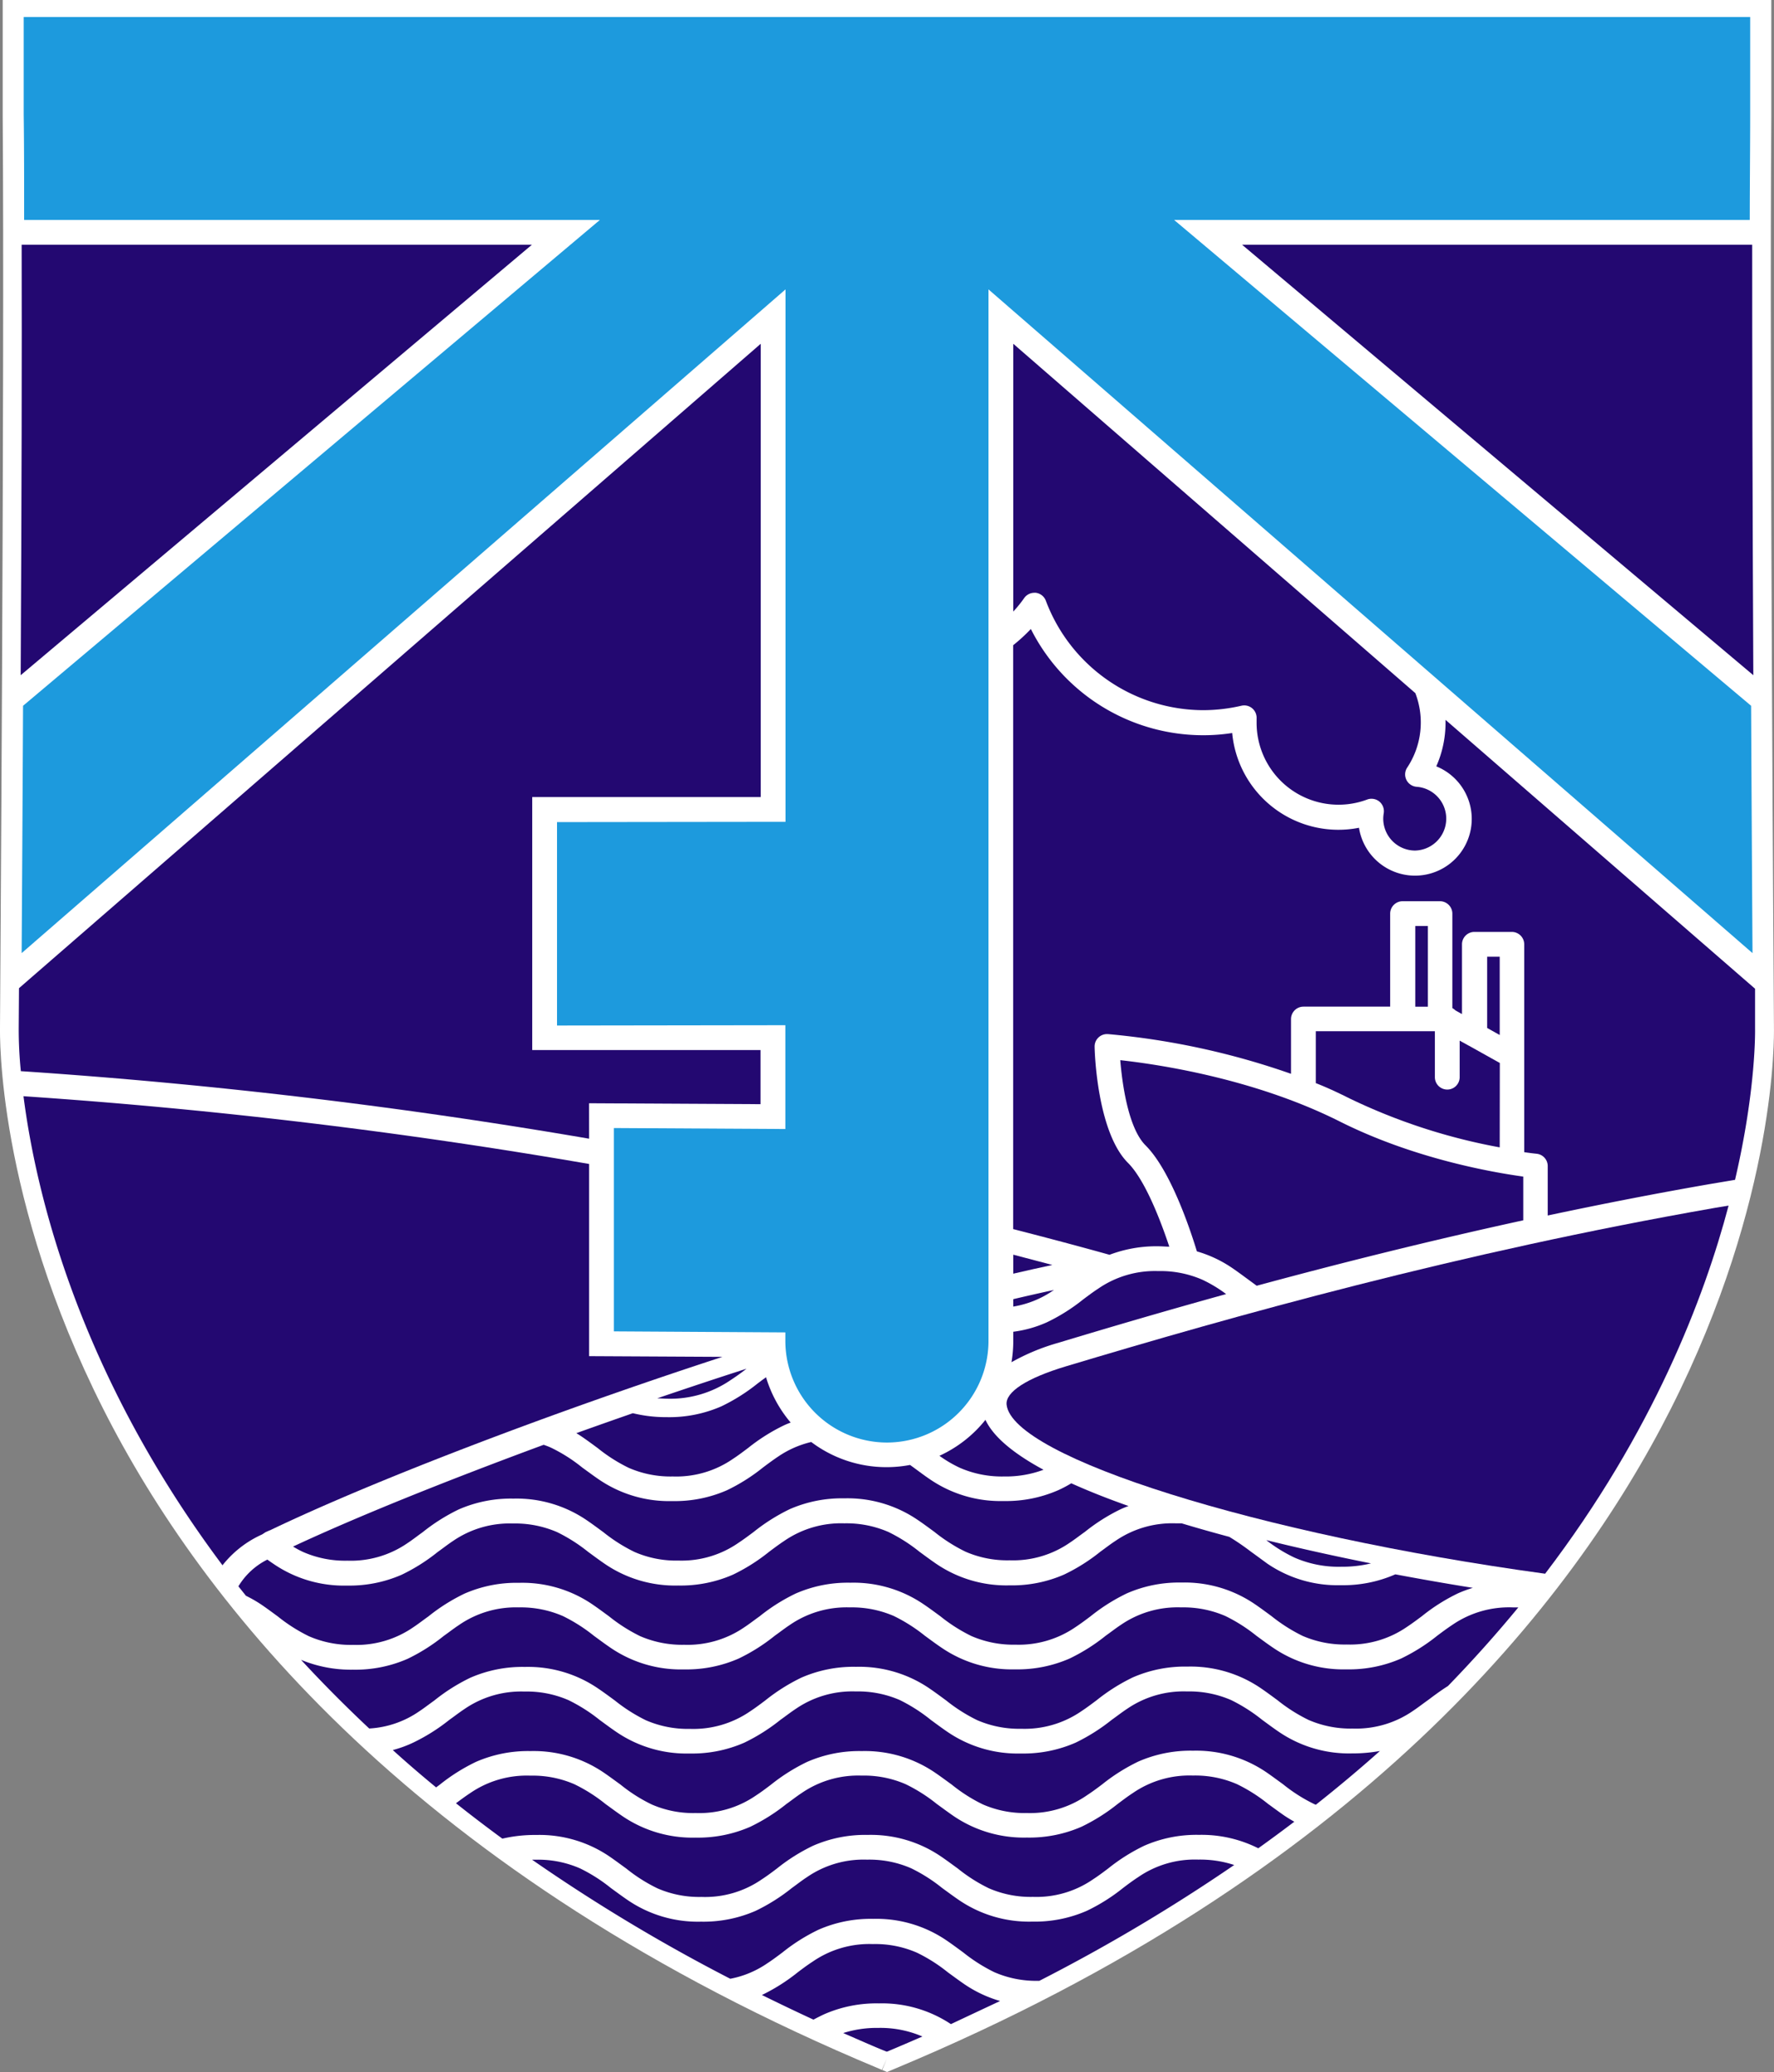
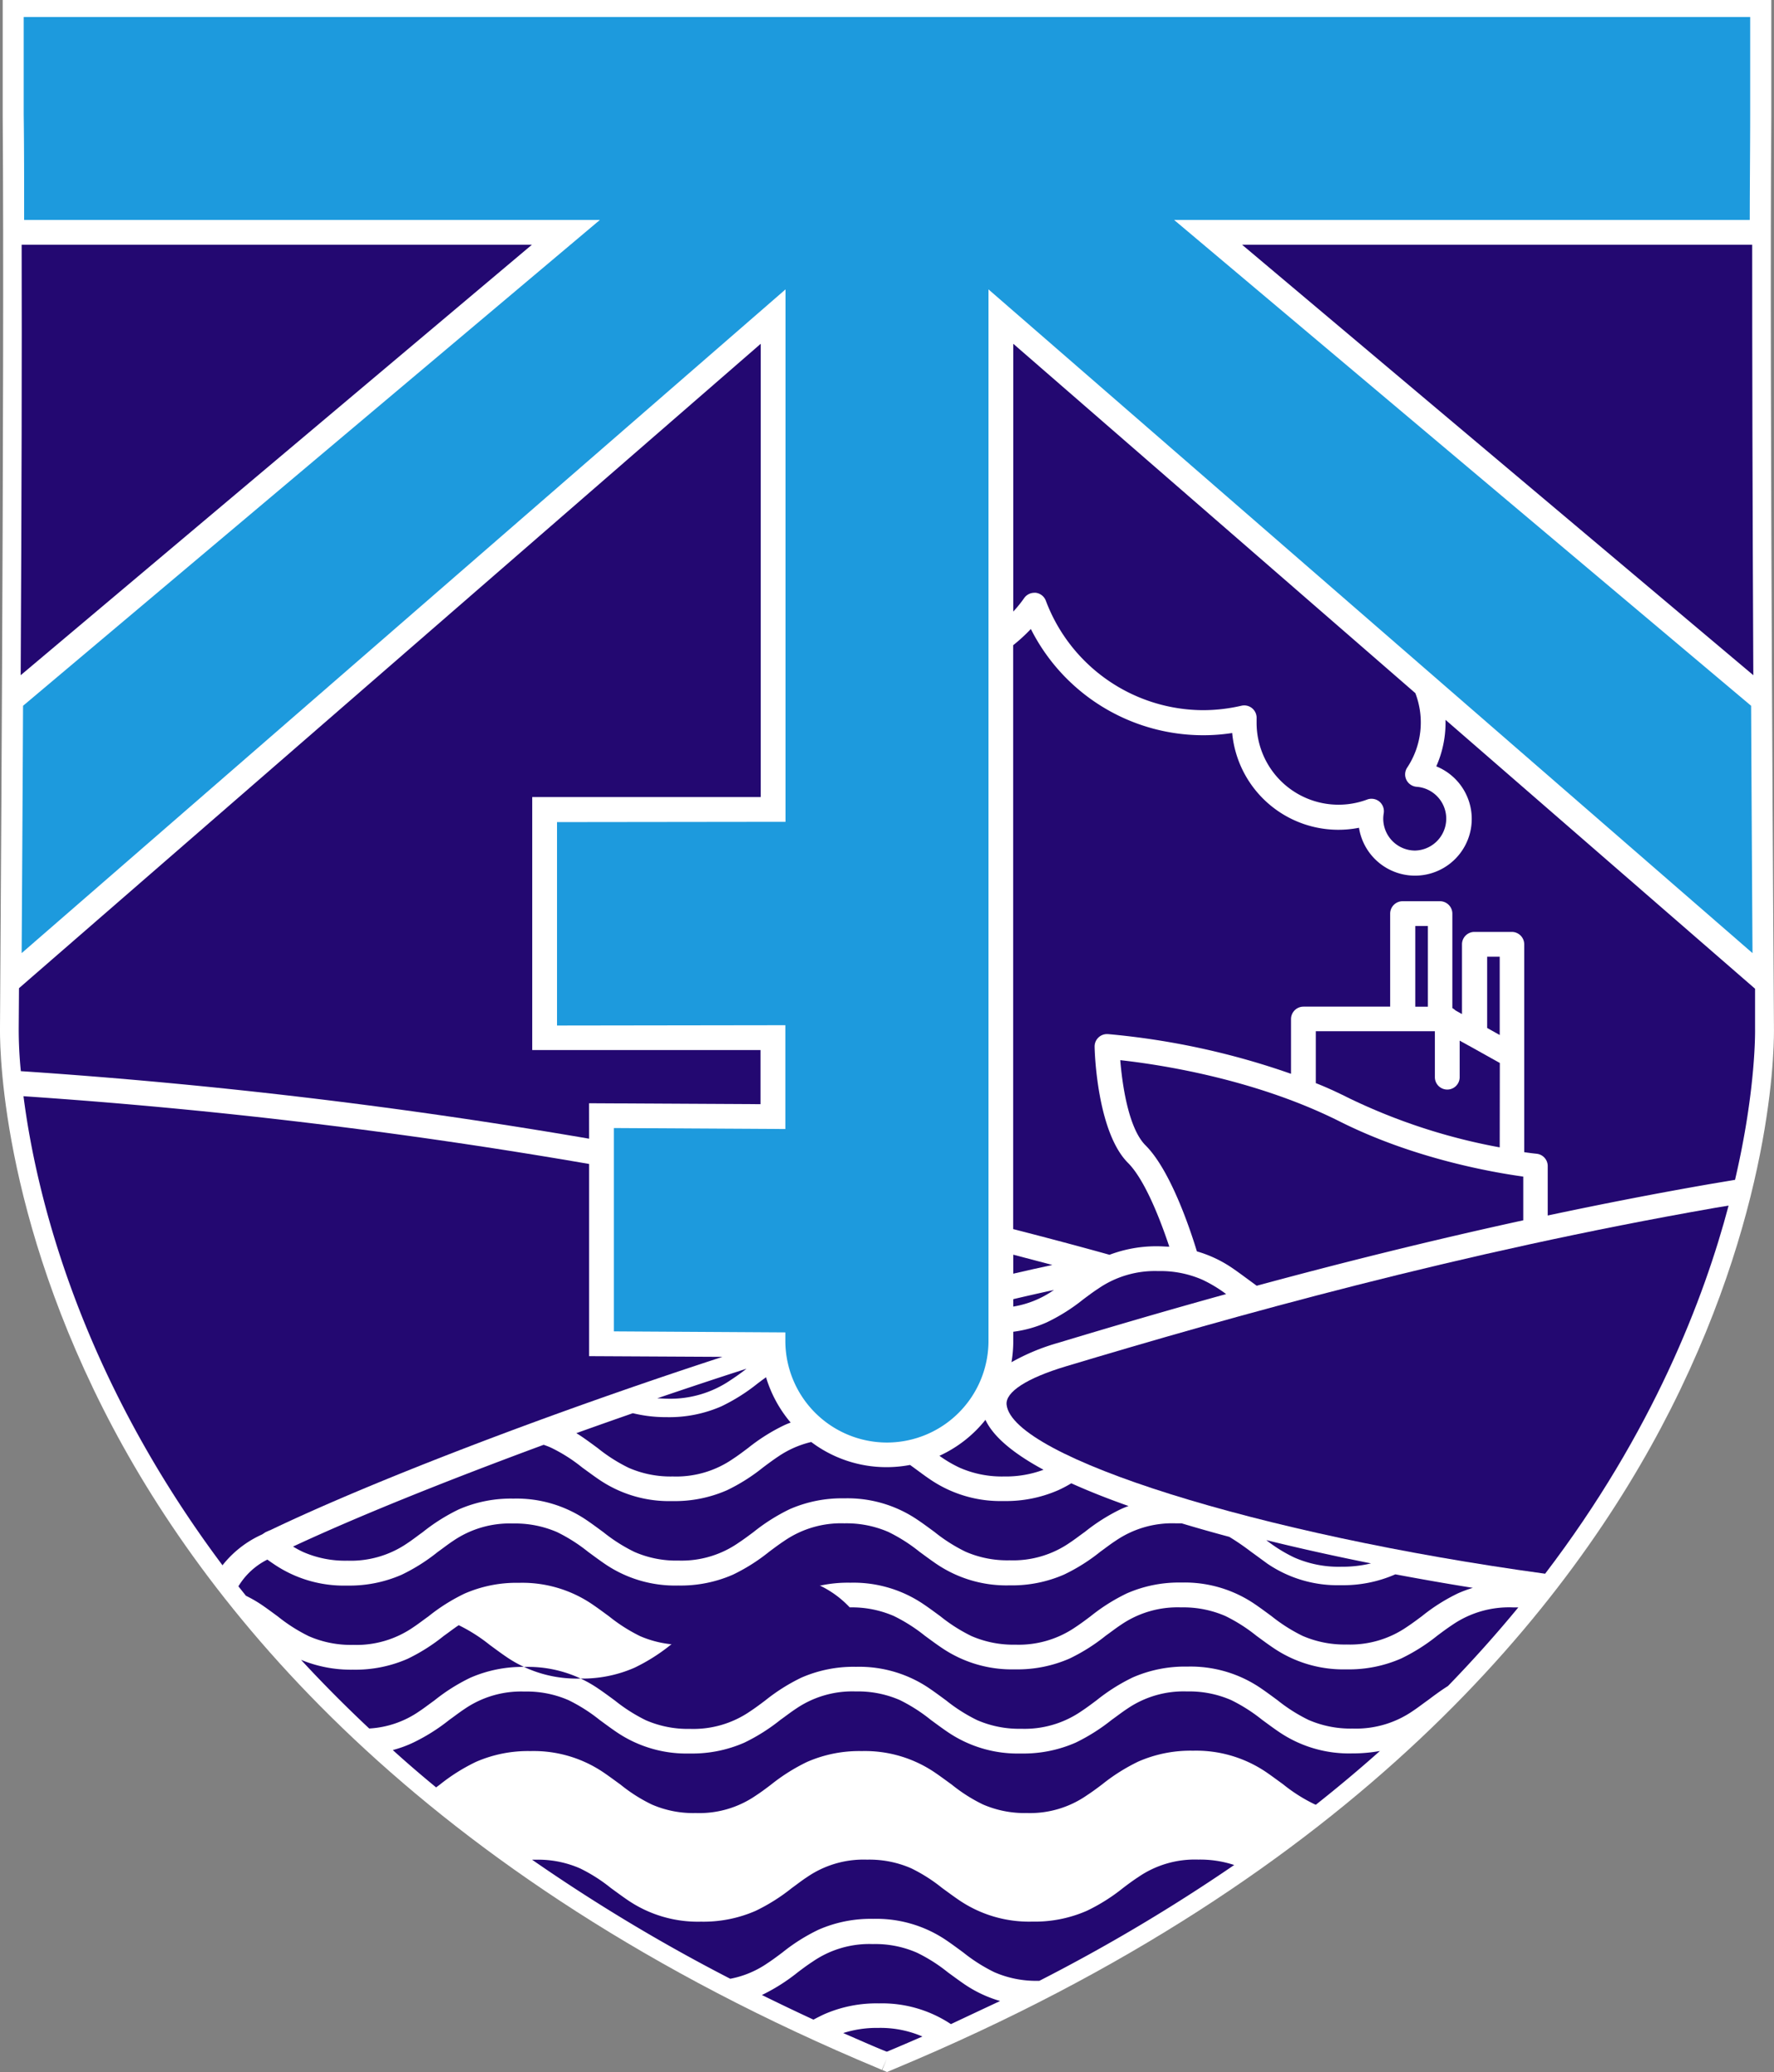
<svg xmlns="http://www.w3.org/2000/svg" viewBox="0 0 327.78 382.85">
  <rect x="0" y="0" width="327.78" height="382.85" fill="#808080" stroke="none" />
  <defs>
    <style>
            .cls-1 {
                fill: #fff;
            }

            .cls-2 {
                fill: #230871;
            }

            .cls-3 {
                fill: #1d9add;
            }
        </style>
  </defs>
  <title>watermark2</title>
  <g id="Layer_2" data-name="Layer 2">
    <g id="Layer_1-2" data-name="Layer 1">
      <path class="cls-1" d="M163,382.47l.88-2.11-.95,2.09-.48-.21c-85.63-35.71-125.24-86-143.38-121.92C-.65,221.27,0,191.1,0,189.83S.86,68.8.5,21.51V0H327.28V21.64c-.36,47.39.49,167,.49,168.24s.67,31.39-19.06,70.44c-18.15,35.91-57.76,86.21-143.4,121.93l-1.41.6Z" />
      <path class="cls-2" d="M3.82,124.76C4,92.1,4.05,65.35,4,45.22H98.28Z" />
      <path class="cls-2" d="M229.5,45.22h94.25c0,20.08.05,46.82.21,79.54Z" />
      <path class="cls-3" d="M163.87,266.54a18.79,18.79,0,0,1-18.76-18.77v-1.58L113.43,246V208.43l31.68.18V189.43l-42.19.06,0-37.59,42.22-.05,0-98.38L4,176.11c.07-10.81.17-27.2.26-45.7L110.84,40.64H4.46c0-7.28,0-13.88-.08-19.49v-18h319V21.16c0,5.6-.07,12.2-.08,19.48H216.94l106.61,89.77c.09,18.5.19,34.89.26,45.7L182.64,53.47V247.78A18.78,18.78,0,0,1,163.87,266.54Z" />
      <path class="cls-2" d="M247.8,289.49a22.83,22.83,0,0,0,5.52-.62c-6.71-1.34-13.2-2.78-19.35-4.3a27.08,27.08,0,0,0,5.21,3.23A20.3,20.3,0,0,0,247.8,289.49Z" />
      <path class="cls-2" d="M187.64,303.89a19.45,19.45,0,0,1-8.14-1.59,30.41,30.41,0,0,1-5.75-3.66c-1-.73-2-1.48-3.07-2.2a23,23,0,0,0-13.56-4,24,24,0,0,0-10.1,2,34.14,34.14,0,0,0-6.68,4.22c-1,.71-1.85,1.38-2.79,2a18.5,18.5,0,0,1-11.11,3.25,19.53,19.53,0,0,1-8.15-1.59,30.73,30.73,0,0,1-5.75-3.66c-1-.73-2-1.48-3.06-2.2a23,23,0,0,0-13.57-4,24,24,0,0,0-10.09,2,34.44,34.44,0,0,0-6.68,4.22c-1,.71-1.85,1.38-2.79,2a18.48,18.48,0,0,1-11.11,3.25,19.45,19.45,0,0,1-8.14-1.59,30.49,30.49,0,0,1-5.76-3.66c-1-.73-2-1.48-3.06-2.2a24.64,24.64,0,0,0-2.84-1.63l-1.39-1.74a13.06,13.06,0,0,1,5.35-4.94c.37.27.75.53,1.15.8a23,23,0,0,0,13.56,4,24.05,24.05,0,0,0,10.1-2,34.27,34.27,0,0,0,6.68-4.22c1-.71,1.84-1.38,2.78-2a18.51,18.51,0,0,1,11.12-3.25,19.48,19.48,0,0,1,8.14,1.59,30.73,30.73,0,0,1,5.75,3.66c1,.73,2,1.48,3.07,2.21a23,23,0,0,0,13.56,4,24.05,24.05,0,0,0,10.1-2,34.27,34.27,0,0,0,6.68-4.22c.95-.71,1.84-1.38,2.78-2A18.51,18.51,0,0,1,156,281.47a19.45,19.45,0,0,1,8.14,1.59,30.41,30.41,0,0,1,5.75,3.66c1,.73,2,1.48,3.07,2.21a23,23,0,0,0,13.57,4,24,24,0,0,0,10.09-2,34.12,34.12,0,0,0,6.68-4.21c1-.72,1.85-1.39,2.79-2a18.51,18.51,0,0,1,11.12-3.25c.38,0,.75,0,1.12,0,2.82.85,5.79,1.69,8.81,2.5a45.55,45.55,0,0,1,4,2.74c1,.72,2,1.46,3,2.19a23,23,0,0,0,13.57,4,24,24,0,0,0,10.09-2l.05,0c4.69.88,9.47,1.72,14.29,2.49a22.65,22.65,0,0,0-2.72,1,34.14,34.14,0,0,0-6.68,4.22c-.95.71-1.85,1.38-2.79,2a18.51,18.51,0,0,1-11.12,3.25,19.45,19.45,0,0,1-8.14-1.59,30.81,30.81,0,0,1-5.76-3.66c-1-.73-2-1.48-3.06-2.2a23,23,0,0,0-13.56-4,24,24,0,0,0-10.1,2,34.53,34.53,0,0,0-6.69,4.22c-.94.71-1.84,1.38-2.78,2A18.51,18.51,0,0,1,187.64,303.89Z" />
      <path class="cls-2" d="M128.55,335a19.14,19.14,0,0,1-8.14-1.59,29.45,29.45,0,0,1-5.75-3.66c-1-.72-2-1.47-3.07-2.2a23,23,0,0,0-13.56-4,24.05,24.05,0,0,0-10.1,2,34.53,34.53,0,0,0-6.69,4.22l-.66.49c-2.76-2.27-5.46-4.59-8-6.9A21.68,21.68,0,0,0,76.32,322,34.92,34.92,0,0,0,83,317.8c1-.71,1.85-1.38,2.79-2a18.48,18.48,0,0,1,11.11-3.25,19.29,19.29,0,0,1,8.14,1.59,30.81,30.81,0,0,1,5.76,3.66c1,.73,2,1.48,3.06,2.2a23,23,0,0,0,13.56,4,24,24,0,0,0,10.1-2,34.92,34.92,0,0,0,6.68-4.22c1-.71,1.85-1.38,2.79-2a18.48,18.48,0,0,1,11.11-3.25,19.37,19.37,0,0,1,8.15,1.59A30.73,30.73,0,0,1,172,317.8c1,.73,2,1.48,3.06,2.2a23,23,0,0,0,13.57,4,24.05,24.05,0,0,0,10.1-2,35.24,35.24,0,0,0,6.68-4.22c1-.71,1.85-1.38,2.79-2a18.48,18.48,0,0,1,11.11-3.25,19.37,19.37,0,0,1,8.15,1.59,30.73,30.73,0,0,1,5.75,3.66c1,.73,2,1.48,3.06,2.2a23,23,0,0,0,13.57,4,27.75,27.75,0,0,0,5.13-.45c-3.77,3.36-7.74,6.69-11.85,9.94l-.3-.13a29.75,29.75,0,0,1-5.75-3.66c-1-.72-2-1.47-3.06-2.2a23.06,23.06,0,0,0-13.57-4,24.05,24.05,0,0,0-10.1,2,34.73,34.73,0,0,0-6.68,4.21c-.95.72-1.85,1.39-2.79,2A18.41,18.41,0,0,1,189.76,335a19.37,19.37,0,0,1-8.15-1.59,29.75,29.75,0,0,1-5.75-3.66c-1-.72-2-1.47-3.07-2.2a23,23,0,0,0-13.56-4,24.05,24.05,0,0,0-10.1,2,34.73,34.73,0,0,0-6.68,4.21c-.95.72-1.84,1.39-2.78,2A18.44,18.44,0,0,1,128.55,335Z" />
      <path class="cls-2" d="M175.7,374a23,23,0,0,0-13.3-3.83,24.05,24.05,0,0,0-10.1,2c-.65.3-1.31.64-2,1-3.17-1.46-6.37-3-9.52-4.55a34.62,34.62,0,0,0,6.59-4.17c.95-.72,1.85-1.39,2.79-2a18.43,18.43,0,0,1,11.11-3.24,19.19,19.19,0,0,1,8.15,1.59,29.75,29.75,0,0,1,5.75,3.66c1,.72,2,1.47,3.07,2.2a23.08,23.08,0,0,0,6.55,3.07C181.84,371.11,178.8,372.54,175.7,374Z" />
      <path class="cls-2" d="M185.53,272.81a19.37,19.37,0,0,1-8.15-1.59,22.76,22.76,0,0,1-3.8-2.23,23.26,23.26,0,0,0,8.5-6.64c1.4,3,4.95,6.1,10.73,9.22A19.88,19.88,0,0,1,185.53,272.81Z" />
      <path class="cls-2" d="M163.8,379.08c-2.49-1-5.06-2.15-8-3.43a20.5,20.5,0,0,1,6.48-.95,19.53,19.53,0,0,1,8.15,1.59h0c-2.31,1-4.45,1.93-6.5,2.78l-.09,0Z" />
      <path class="cls-2" d="M186.89,251.7a23.3,23.3,0,0,0,.33-3.92v-1.71a21.87,21.87,0,0,0,6.22-1.75,34.42,34.42,0,0,0,6.68-4.21c.95-.71,1.85-1.39,2.79-2A18.44,18.44,0,0,1,214,234.86a19.29,19.29,0,0,1,8.14,1.59,24.85,24.85,0,0,1,4.41,2.66c-11.48,3.18-21.87,6.24-31,9A39.34,39.34,0,0,0,186.89,251.7Zm45.31-14.13-1.47-1.08c-1-.73-2-1.48-3.07-2.21a22.79,22.79,0,0,0-6.51-3.06c-1.25-4.11-4.88-15-9.49-19.59-3.26-3.26-4.34-11.69-4.67-15.74,6.82.75,24.58,3.34,40.4,11.25,13.87,7,28.56,9.5,34.06,10.26v8.08C263.66,229.36,247.1,233.53,232.2,237.57Z" />
      <path class="cls-2" d="M205,231.85c-5.33-1.49-11-3-17.8-4.75V119.22a31.48,31.48,0,0,0,3.27-3,35.67,35.67,0,0,0,31.83,19.63,34.59,34.59,0,0,0,5.37-.41,19.71,19.71,0,0,0,23.43,17.51,10.48,10.48,0,1,0,14.28-11.35,19.84,19.84,0,0,0,1.71-8c0-.19,0-.39,0-.59l57.19,49.68,0,7.31c0,.13.25,11.11-3.7,28l-1.06.18-3.4.57c-9.86,1.71-19.74,3.63-30.15,5.84v-9.13a2.28,2.28,0,0,0-2.07-2.28s-.83-.08-2.27-.29V174.48a2.3,2.3,0,0,0-2.3-2.29h-6.9a2.3,2.3,0,0,0-2.3,2.29v12.89l-1.22-.68a2.28,2.28,0,0,0-.56-.42V168.81a2.3,2.3,0,0,0-2.29-2.29h-6.91a2.3,2.3,0,0,0-2.29,2.29V186H240.83a2.3,2.3,0,0,0-2.29,2.29v10.12a139.52,139.52,0,0,0-33.85-7.34h-.16a2.29,2.29,0,0,0-2.28,2.35c0,.63.4,15.68,6.17,21.45,3.23,3.23,6.14,11,7.63,15.48-.65,0-1.3-.07-2-.07A24.42,24.42,0,0,0,205,231.85Z" />
      <polygon class="cls-2" points="274.78 189.94 274.78 176.77 277.1 176.77 277.1 191.24 274.78 189.94" />
      <path class="cls-2" d="M277.1,212a108.86,108.86,0,0,1-27.66-9c-2-1-4.1-2-6.32-2.87v-9.59h22v8.49a2.29,2.29,0,1,0,4.58,0v-6.75l1.59.88,0,0,.14.07,5.69,3.18Z" />
      <rect class="cls-2" x="261.5" y="171.1" width="2.33" height="14.91" />
      <path class="cls-2" d="M261.47,157.16a5.9,5.9,0,0,1-5.89-5.9,6.27,6.27,0,0,1,.09-1,2.32,2.32,0,0,0-.8-2.15,2.29,2.29,0,0,0-1.46-.52,2.12,2.12,0,0,0-.79.14,15.14,15.14,0,0,1-20.44-14.22c0-.14,0-.29,0-.43l0-.32a2.29,2.29,0,0,0-2.81-2.36,31.55,31.55,0,0,1-7.09.82A31.16,31.16,0,0,1,193.24,111a2.29,2.29,0,0,0-1.85-1.47,1.51,1.51,0,0,0-.3,0,2.3,2.3,0,0,0-1.87,1,23.23,23.23,0,0,1-2,2.47V63.52l74.29,64.55A15.09,15.09,0,0,1,260,141.84a2.27,2.27,0,0,0-.13,2.28,2.31,2.31,0,0,0,1.92,1.26,5.9,5.9,0,0,1-.35,11.78Z" />
      <path class="cls-2" d="M187.22,231.83l7.22,1.9q-3.48.74-7.22,1.61Z" />
      <path class="cls-2" d="M41.11,289.22c-26.71-35.68-34.51-69-36.77-86.67a1013.3,1013.3,0,0,1,104.51,12.52v35.51l24.64.13c-31.79,10.36-64.58,22.91-83.63,32.06l-.06,0-.76.35-.38.25-.18.12-.18.09A19.44,19.44,0,0,0,41.11,289.22Z" />
      <path class="cls-2" d="M108.85,210.4a1021.39,1021.39,0,0,0-105-12.48,77.26,77.26,0,0,1-.39-8l.05-7.33L140.56,63.52l0,83.75-42.22,0,0,46.75,42.18,0v10l-31.68-.17Z" />
      <path class="cls-2" d="M187.22,240.05q3.9-.92,7.52-1.7l-.21.14a18.13,18.13,0,0,1-7.31,2.93Z" />
-       <path class="cls-2" d="M129.61,350.5a19.29,19.29,0,0,1-8.14-1.59,30,30,0,0,1-5.76-3.66c-1-.72-2-1.47-3.06-2.2a23,23,0,0,0-13.56-4,26.54,26.54,0,0,0-6.27.68c-2.9-2.13-5.78-4.32-8.57-6.54.88-.65,1.72-1.28,2.59-1.85A18.44,18.44,0,0,1,98,328.09a19.29,19.29,0,0,1,8.14,1.59,29.92,29.92,0,0,1,5.75,3.66c1,.72,2,1.47,3.07,2.2a23,23,0,0,0,13.56,4,24.05,24.05,0,0,0,10.1-2,34.73,34.73,0,0,0,6.68-4.21c1-.71,1.85-1.39,2.78-2a18.44,18.44,0,0,1,11.12-3.25,19.29,19.29,0,0,1,8.14,1.59,30,30,0,0,1,5.76,3.66c1,.72,2,1.47,3.06,2.2a23.06,23.06,0,0,0,13.57,4,24.05,24.05,0,0,0,10.1-2,34.73,34.73,0,0,0,6.68-4.21c.95-.71,1.84-1.39,2.78-2a18.44,18.44,0,0,1,11.12-3.25,19.29,19.29,0,0,1,8.14,1.59,30,30,0,0,1,5.76,3.66c1,.72,2,1.47,3.06,2.2.58.38,1.18.75,1.78,1.08-2.11,1.6-4.34,3.25-6.66,4.91a23.32,23.32,0,0,0-10.95-2.48,24.05,24.05,0,0,0-10.1,2,34.42,34.42,0,0,0-6.68,4.21c-.95.72-1.85,1.39-2.79,2a18.43,18.43,0,0,1-11.11,3.25,19.31,19.31,0,0,1-8.15-1.59,29.92,29.92,0,0,1-5.75-3.66c-1-.72-2-1.47-3.07-2.2a23,23,0,0,0-13.56-4,24.05,24.05,0,0,0-10.1,2,34.42,34.42,0,0,0-6.68,4.21c-.95.72-1.85,1.39-2.79,2A18.41,18.41,0,0,1,129.61,350.5Z" />
      <path class="cls-2" d="M285.49,290.78c-52.9-7.25-98.4-21.51-99.5-31.22-.27-2.34,3.72-4.92,10.93-7.09,30.94-9.29,72.54-21,120-29.3l2.47-.41C314.93,239.66,305.44,264.63,285.49,290.78Z" />
-       <path class="cls-2" d="M188.7,319.43a19.45,19.45,0,0,1-8.14-1.59,30.49,30.49,0,0,1-5.76-3.66c-1-.73-2-1.48-3.06-2.2a23,23,0,0,0-13.57-4,24.05,24.05,0,0,0-10.1,2,34.75,34.75,0,0,0-6.68,4.22c-.94.71-1.84,1.38-2.78,2a18.51,18.51,0,0,1-11.12,3.25,19.45,19.45,0,0,1-8.14-1.59,30.73,30.73,0,0,1-5.75-3.66c-1-.73-2-1.48-3.07-2.2A22.92,22.92,0,0,0,97,308a24.05,24.05,0,0,0-10.1,2,34.35,34.35,0,0,0-6.67,4.22c-1,.71-1.85,1.38-2.79,2a18,18,0,0,1-9.22,3.16c-4.4-4.13-8.62-8.38-12.6-12.69a24.09,24.09,0,0,0,9.58,1.82,24.05,24.05,0,0,0,10.1-2,34.35,34.35,0,0,0,6.67-4.22c1-.71,1.85-1.38,2.79-2A18.5,18.5,0,0,1,95.84,297,19.53,19.53,0,0,1,104,298.6a30.73,30.73,0,0,1,5.75,3.66c1,.73,2,1.48,3.06,2.2a23,23,0,0,0,13.57,4,24,24,0,0,0,10.09-2,34.14,34.14,0,0,0,6.68-4.22c1-.71,1.85-1.38,2.79-2A18.5,18.5,0,0,1,157,297a19.5,19.5,0,0,1,8.15,1.59,30.73,30.73,0,0,1,5.75,3.66c1,.73,2,1.48,3.07,2.2a23,23,0,0,0,13.56,4,24,24,0,0,0,10.1-2,34.44,34.44,0,0,0,6.68-4.22c1-.71,1.85-1.38,2.79-2A18.5,18.5,0,0,1,218.25,297a19.46,19.46,0,0,1,8.15,1.59,30.41,30.41,0,0,1,5.75,3.66c1,.73,2,1.48,3.07,2.2a23,23,0,0,0,13.56,4,24,24,0,0,0,10.1-2,34.44,34.44,0,0,0,6.68-4.22c.95-.71,1.85-1.38,2.79-2A18.51,18.51,0,0,1,279.47,297c.36,0,.72,0,1.07,0-4.07,4.95-8.44,9.83-13,14.53-1.34.84-2.54,1.74-3.7,2.61-1,.71-1.85,1.38-2.79,2a18.51,18.51,0,0,1-11.12,3.25,19.45,19.45,0,0,1-8.14-1.59,30.49,30.49,0,0,1-5.76-3.66c-1-.73-2-1.48-3.06-2.2a23,23,0,0,0-13.57-4,24.05,24.05,0,0,0-10.1,2,34.75,34.75,0,0,0-6.68,4.22c-.95.71-1.84,1.38-2.78,2A18.51,18.51,0,0,1,188.7,319.43Z" />
+       <path class="cls-2" d="M188.7,319.43a19.45,19.45,0,0,1-8.14-1.59,30.49,30.49,0,0,1-5.76-3.66c-1-.73-2-1.48-3.06-2.2a23,23,0,0,0-13.57-4,24.05,24.05,0,0,0-10.1,2,34.75,34.75,0,0,0-6.68,4.22c-.94.71-1.84,1.38-2.78,2a18.51,18.51,0,0,1-11.12,3.25,19.45,19.45,0,0,1-8.14-1.59,30.73,30.73,0,0,1-5.75-3.66c-1-.73-2-1.48-3.07-2.2A22.92,22.92,0,0,0,97,308a24.05,24.05,0,0,0-10.1,2,34.35,34.35,0,0,0-6.67,4.22c-1,.71-1.85,1.38-2.79,2a18,18,0,0,1-9.22,3.16c-4.4-4.13-8.62-8.38-12.6-12.69a24.09,24.09,0,0,0,9.58,1.82,24.05,24.05,0,0,0,10.1-2,34.35,34.35,0,0,0,6.67-4.22c1-.71,1.85-1.38,2.79-2a30.73,30.73,0,0,1,5.75,3.66c1,.73,2,1.48,3.06,2.2a23,23,0,0,0,13.57,4,24,24,0,0,0,10.09-2,34.14,34.14,0,0,0,6.68-4.22c1-.71,1.85-1.38,2.79-2A18.5,18.5,0,0,1,157,297a19.5,19.5,0,0,1,8.15,1.59,30.73,30.73,0,0,1,5.75,3.66c1,.73,2,1.48,3.07,2.2a23,23,0,0,0,13.56,4,24,24,0,0,0,10.1-2,34.44,34.44,0,0,0,6.68-4.22c1-.71,1.85-1.38,2.79-2A18.5,18.5,0,0,1,218.25,297a19.46,19.46,0,0,1,8.15,1.59,30.41,30.41,0,0,1,5.75,3.66c1,.73,2,1.48,3.07,2.2a23,23,0,0,0,13.56,4,24,24,0,0,0,10.1-2,34.44,34.44,0,0,0,6.68-4.22c.95-.71,1.85-1.38,2.79-2A18.51,18.51,0,0,1,279.47,297c.36,0,.72,0,1.07,0-4.07,4.95-8.44,9.83-13,14.53-1.34.84-2.54,1.74-3.7,2.61-1,.71-1.85,1.38-2.79,2a18.51,18.51,0,0,1-11.12,3.25,19.45,19.45,0,0,1-8.14-1.59,30.49,30.49,0,0,1-5.76-3.66c-1-.73-2-1.48-3.06-2.2a23,23,0,0,0-13.57-4,24.05,24.05,0,0,0-10.1,2,34.75,34.75,0,0,0-6.68,4.22c-.95.71-1.84,1.38-2.78,2A18.51,18.51,0,0,1,188.7,319.43Z" />
      <path class="cls-2" d="M191.87,366a19.29,19.29,0,0,1-8.14-1.59,30.81,30.81,0,0,1-5.76-3.66c-1-.73-2-1.48-3.06-2.2a23,23,0,0,0-13.56-4,24,24,0,0,0-10.1,2,34.12,34.12,0,0,0-6.68,4.21c-.95.71-1.85,1.39-2.79,2a18,18,0,0,1-6.85,2.86,324.8,324.8,0,0,1-36.62-22H99a19.33,19.33,0,0,1,8.14,1.59,29.75,29.75,0,0,1,5.75,3.66c1,.72,2,1.47,3.07,2.2a23,23,0,0,0,13.56,4,24.05,24.05,0,0,0,10.1-2,34.73,34.73,0,0,0,6.68-4.21c1-.72,1.84-1.39,2.78-2a18.44,18.44,0,0,1,11.12-3.25,19.29,19.29,0,0,1,8.14,1.59,29.92,29.92,0,0,1,5.75,3.66c1,.72,2,1.47,3.07,2.2a23,23,0,0,0,13.56,4,24,24,0,0,0,10.1-2,34.12,34.12,0,0,0,6.68-4.21c.95-.72,1.85-1.39,2.79-2a18.44,18.44,0,0,1,11.12-3.25,20.08,20.08,0,0,1,6.63,1,326.87,326.87,0,0,1-36,21.4Z" />
      <path class="cls-2" d="M135,255c1-.65,2-1.37,2.93-2.1-5.52,1.77-11,3.6-16.5,5.47.58,0,1.19.07,1.83.07A19.74,19.74,0,0,0,135,255Z" />
      <path class="cls-2" d="M124.32,272.81a19.29,19.29,0,0,1-8.14-1.59,29.92,29.92,0,0,1-5.75-3.66c-1-.73-2-1.48-3.07-2.2-.28-.19-.57-.37-.87-.55,3.47-1.25,7-2.49,10.44-3.69a25.76,25.76,0,0,0,6.26.73,24,24,0,0,0,10.1-2,34.42,34.42,0,0,0,6.68-4.21c.53-.4,1.05-.79,1.57-1.16a23.33,23.33,0,0,0,4.55,8.37c-.41.15-.8.31-1.19.49a34.73,34.73,0,0,0-6.68,4.21c-.95.71-1.84,1.39-2.78,2A18.44,18.44,0,0,1,124.32,272.81Z" />
      <path class="cls-2" d="M125.38,288.35a19.29,19.29,0,0,1-8.14-1.59,30.49,30.49,0,0,1-5.76-3.66c-1-.73-2-1.48-3.06-2.2a23,23,0,0,0-13.56-4,24.05,24.05,0,0,0-10.1,2,34.92,34.92,0,0,0-6.68,4.22c-1,.71-1.85,1.39-2.78,2a18.44,18.44,0,0,1-11.12,3.25A19.29,19.29,0,0,1,56,286.76a17.42,17.42,0,0,1-1.85-1c11.57-5.41,27.89-12,46.3-18.8.53.18,1,.36,1.38.54a29.45,29.45,0,0,1,5.75,3.66c1,.72,2,1.47,3.07,2.2a23,23,0,0,0,13.56,4,24.05,24.05,0,0,0,10.1-2,34.27,34.27,0,0,0,6.68-4.22c.95-.71,1.85-1.38,2.78-2a18.29,18.29,0,0,1,6.12-2.7,23.07,23.07,0,0,0,13.94,4.65,23.32,23.32,0,0,0,4.32-.41l.62.45c1,.73,2,1.49,3.08,2.22a23.06,23.06,0,0,0,13.57,4,24.05,24.05,0,0,0,10.1-2,22.12,22.12,0,0,0,2.42-1.28c3.1,1.4,6.64,2.81,10.58,4.2-.48.17-.94.36-1.39.56a34.92,34.92,0,0,0-6.68,4.22c-1,.71-1.85,1.38-2.79,2a18.41,18.41,0,0,1-11.11,3.25,19.31,19.31,0,0,1-8.15-1.59,30.41,30.41,0,0,1-5.75-3.66c-1-.73-2-1.48-3.07-2.2a23,23,0,0,0-13.56-4,24.05,24.05,0,0,0-10.1,2,34.92,34.92,0,0,0-6.68,4.22c-.95.71-1.85,1.38-2.79,2A18.41,18.41,0,0,1,125.38,288.35Z" />
    </g>
  </g>
</svg>